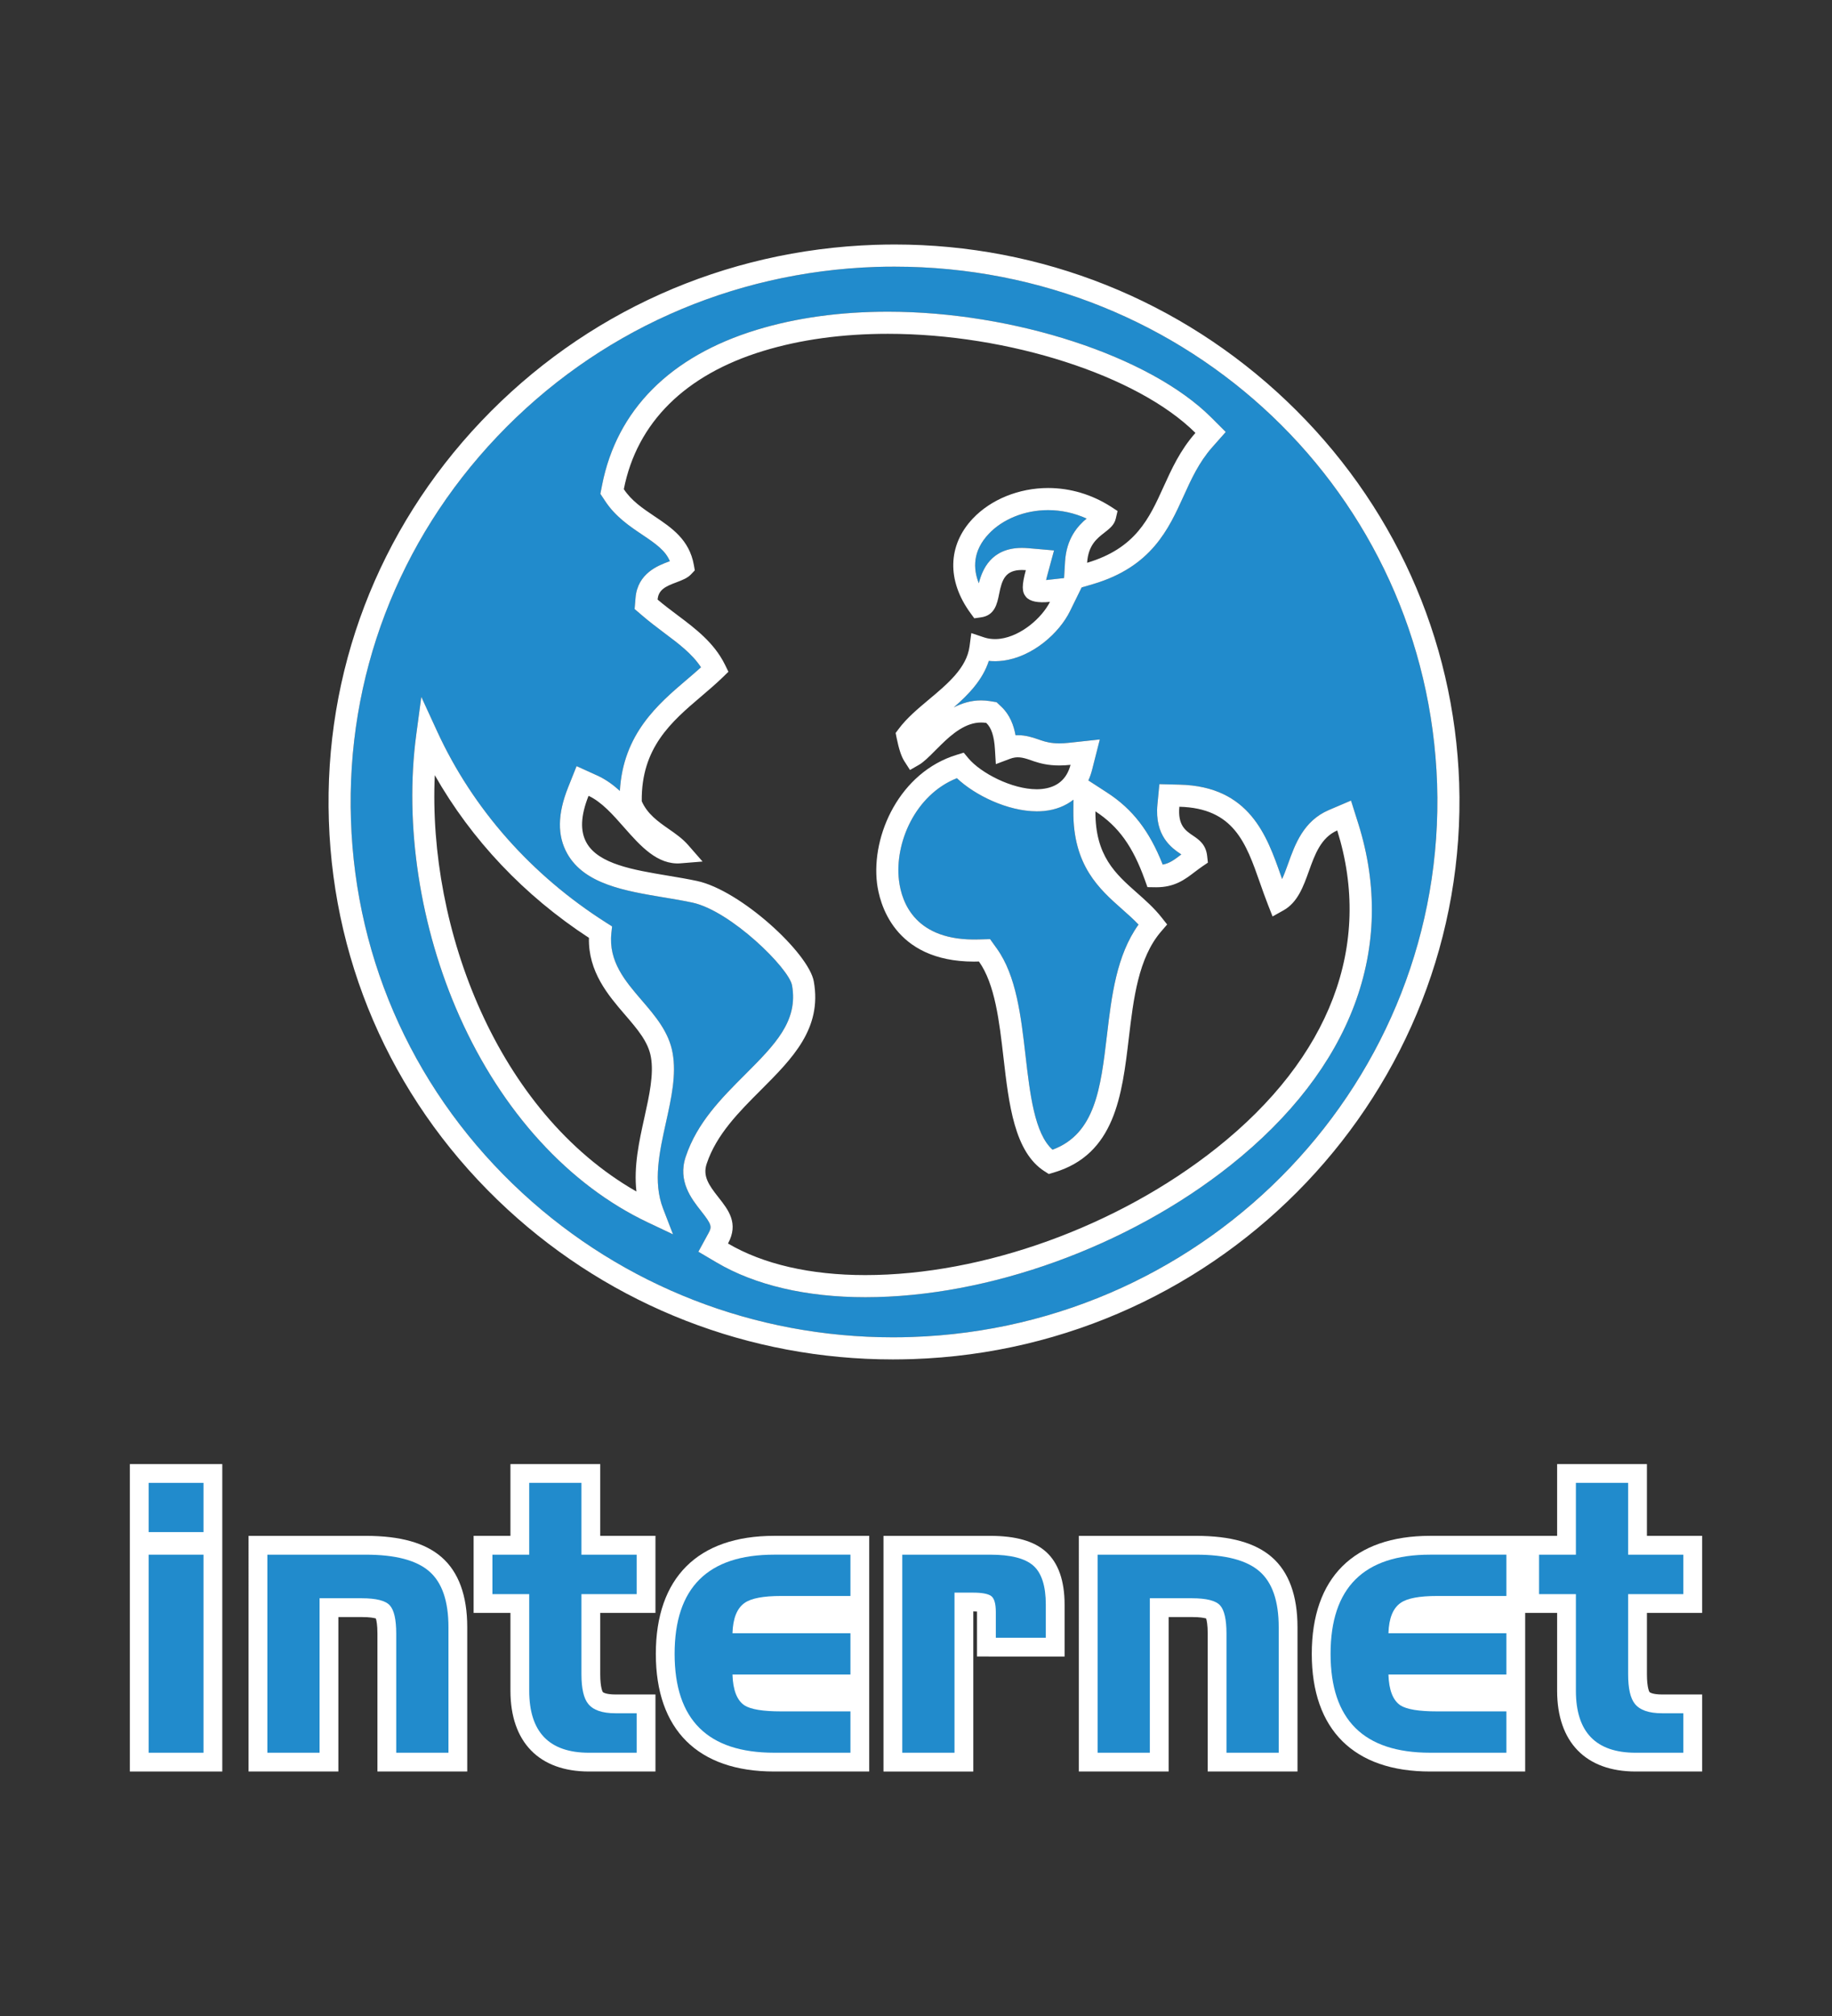
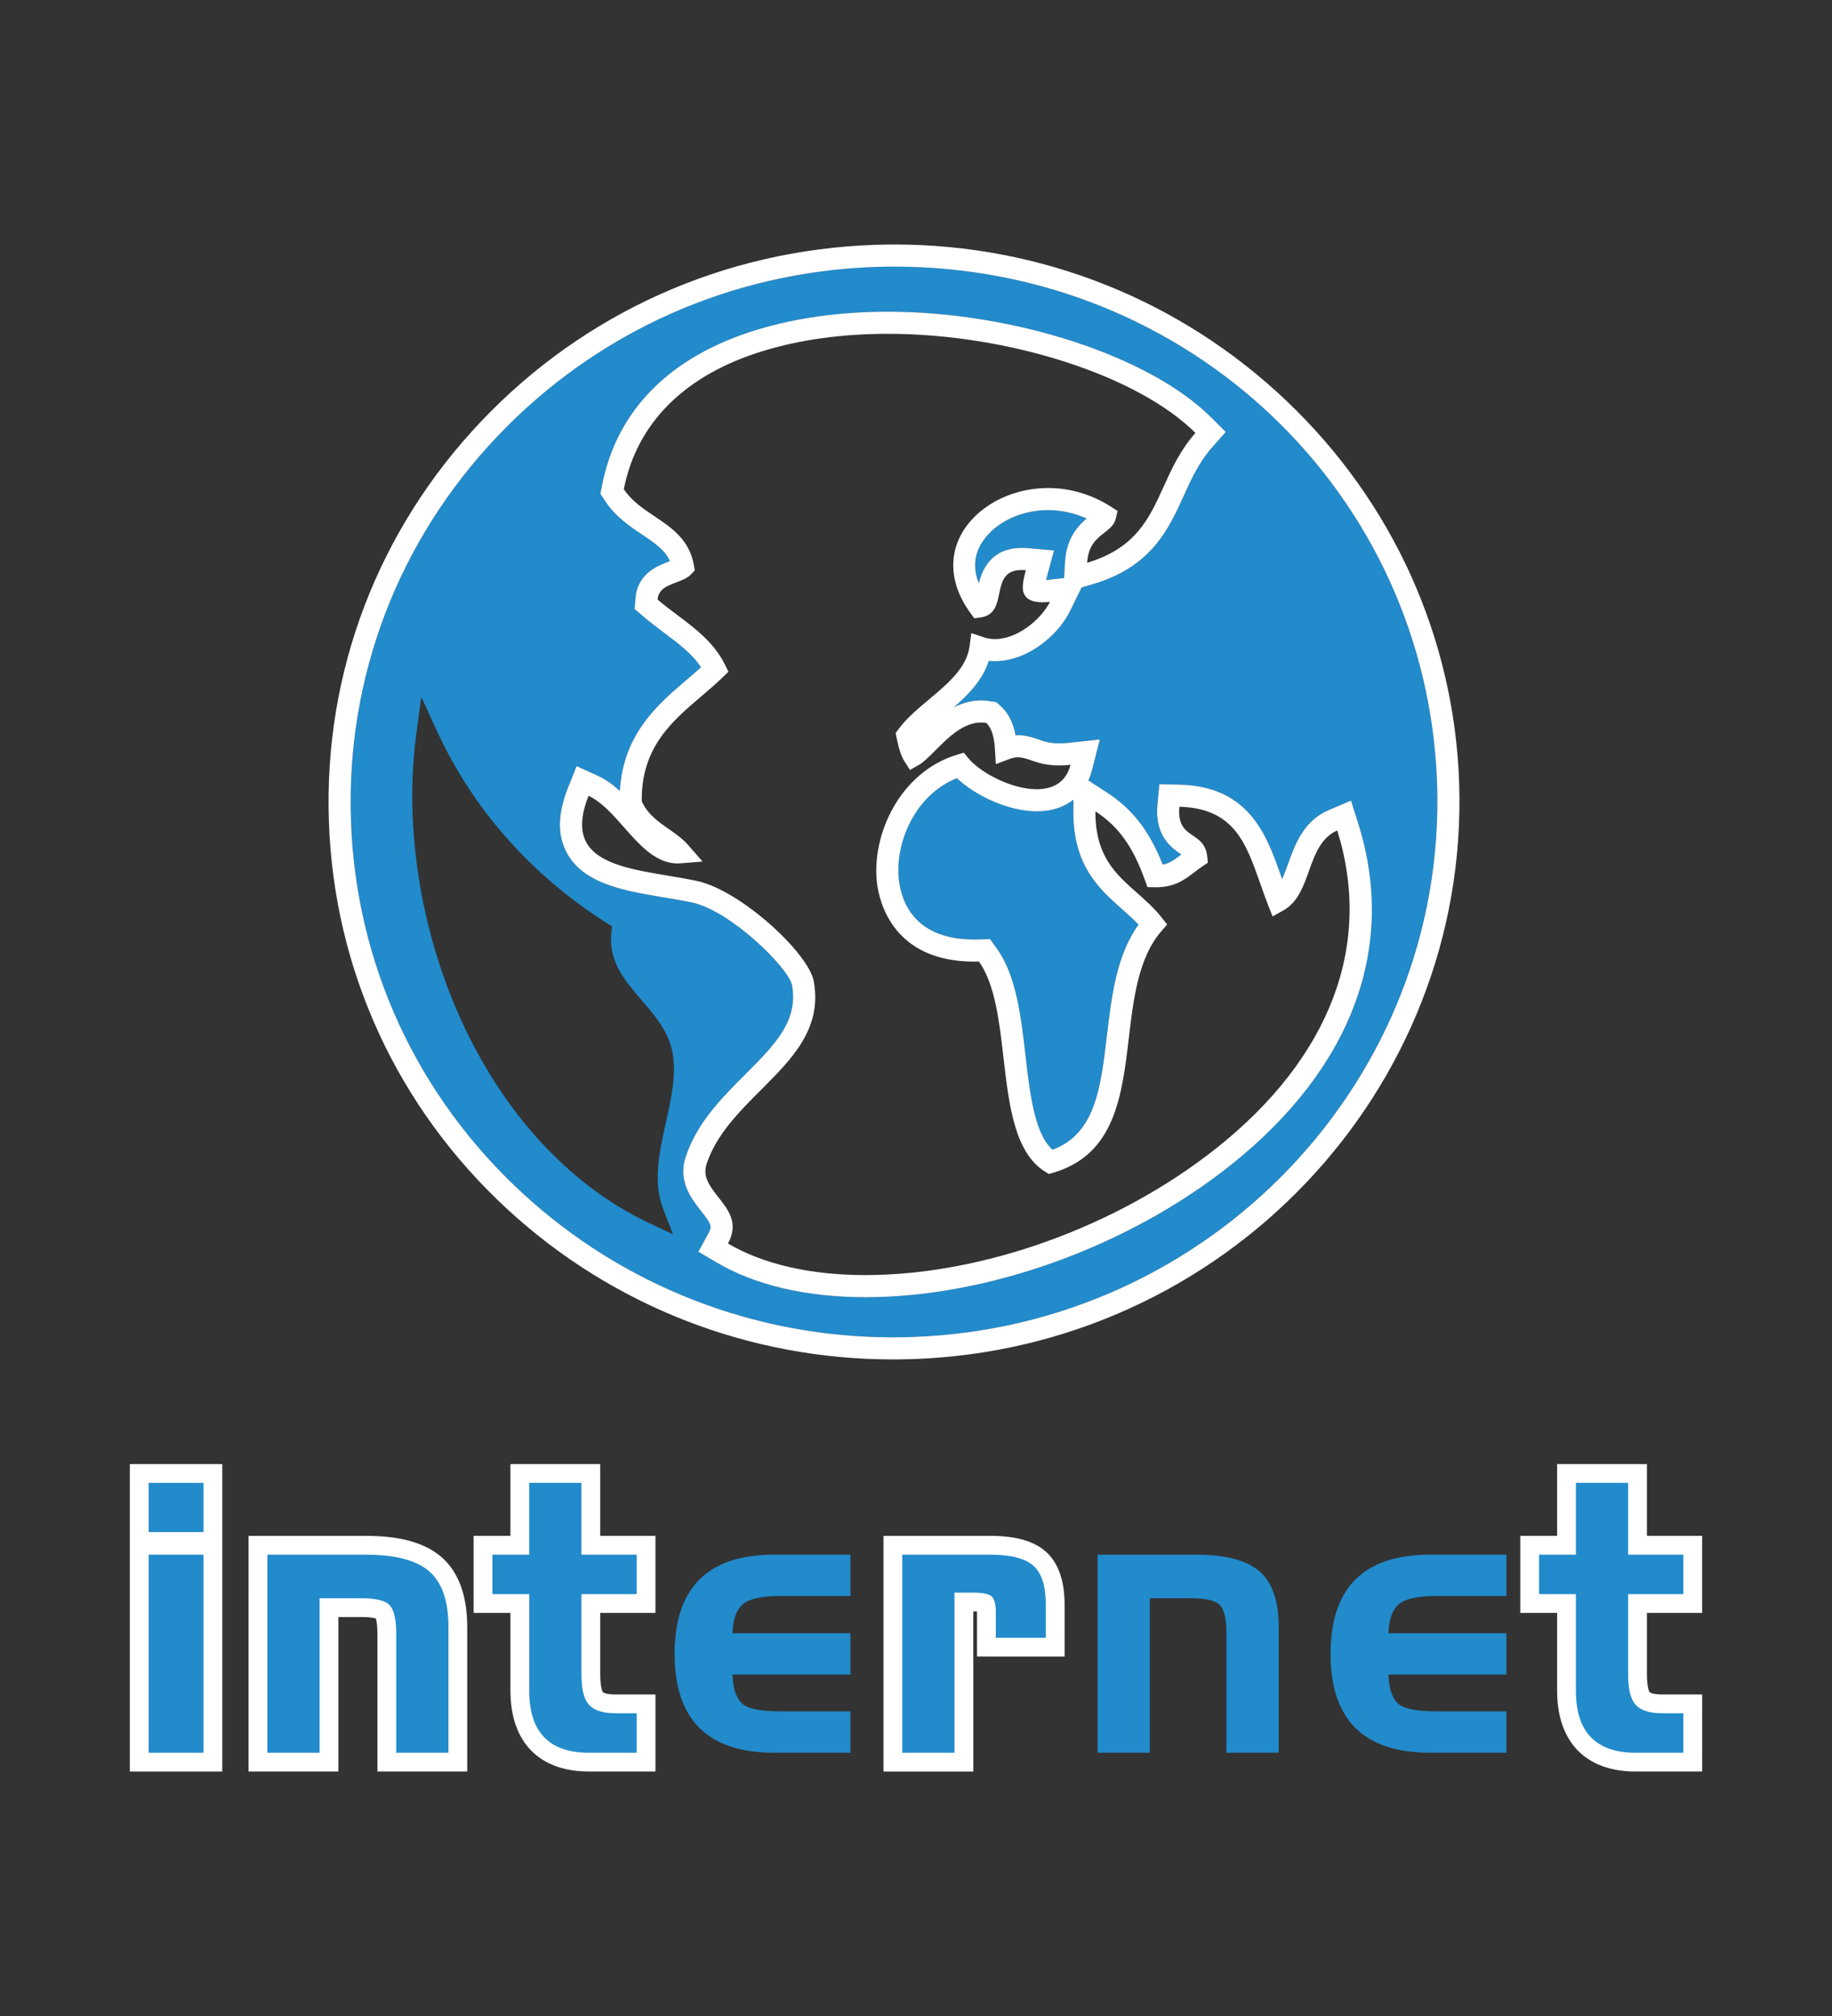
<svg xmlns="http://www.w3.org/2000/svg" version="1.1" id="Vrstva_1" x="0px" y="0px" width="141.732px" height="155.905px" viewBox="-70.812 129.736 141.732 155.905" enable-background="new -70.812 129.736 141.732 155.905" xml:space="preserve">
  <rect x="-70.812" y="129.736" width="141.732" height="155.905" fill="#333333" stroke="none" />
  <g>
    <g>
      <rect x="-60.766" y="242.959" fill="#FFFFFF" width="7.151" height="23.775" />
-       <path fill="#218BCC" d="M-55.068,248.219h-4.243v-3.807h4.243V248.219z M-55.068,265.281h-4.243v-15.316h4.243V265.281z" />
+       <path fill="#218BCC" d="M-55.068,248.219h-4.243v-3.807h4.243V248.219z M-55.068,265.281h-4.243v-15.316h4.243V265.281" />
      <path fill="#FFFFFF" d="M-41.612,266.734v-10.668c0-0.68-0.076-1.021-0.122-1.166c-0.14-0.043-0.464-0.111-1.097-0.111h-1.803    v11.945h-6.947V248.51h9.069c2.674,0,4.594,0.541,5.866,1.65c1.314,1.148,1.982,2.969,1.982,5.414v11.16H-41.612z" />
      <path fill="#218BCC" d="M-50.127,249.965h7.615c2.286,0,3.924,0.43,4.913,1.295c0.987,0.857,1.482,2.297,1.482,4.314v9.707h-4.041    v-9.215c0-1.084-0.165-1.811-0.495-2.178c-0.329-0.369-1.057-0.553-2.179-0.553h-3.256v11.945h-4.04V249.965z" />
      <path fill="#FFFFFF" d="M-25.247,266.734c-3.861,0-6.075-2.277-6.075-6.25v-6.016h-2.849v-5.959h2.849v-5.551h6.947v5.551h4.272    v5.959h-4.272v4.738c0,1.082,0.196,1.377,0.198,1.379c0.037,0.047,0.29,0.191,0.965,0.191h3.109v5.957H-25.247z" />
      <path fill="#218BCC" d="M-32.717,249.965h2.848v-5.553h4.04v5.553h4.273v3.051h-4.273v6.191c0,1.104,0.175,1.869,0.523,2.295    c0.388,0.484,1.085,0.727,2.094,0.727h1.656v3.053h-3.691c-3.082,0-4.622-1.6-4.622-4.797v-7.469h-2.848V249.965z" />
-       <path fill="#FFFFFF" d="M-10.919,266.734c-5.904,0-9.155-3.23-9.155-9.098c0-5.887,3.251-9.127,9.155-9.127h7.354v18.225H-10.919z    " />
      <path fill="#218BCC" d="M-10.919,265.281c-5.135,0-7.702-2.547-7.702-7.645c0-5.115,2.567-7.672,7.702-7.672h5.901v3.195h-5.349    c-1.377,0-2.316,0.176-2.819,0.525c-0.601,0.406-0.921,1.191-0.958,2.354h9.126v3.195h-9.126c0.037,1.203,0.348,1.998,0.928,2.385    c0.485,0.311,1.426,0.465,2.821,0.465h5.377v3.197H-10.919z" />
      <path fill="#FFFFFF" d="M-2.461,266.734V248.51h8.255c1.976,0,3.387,0.402,4.312,1.227c0.957,0.859,1.444,2.234,1.444,4.094v4.01    H4.775c0,0,0-3.465,0-3.477c-0.08-0.008-0.175-0.01-0.288-0.01v12.381H-2.461z" />
      <path fill="#218BCC" d="M-1.008,249.965h6.802c1.588,0,2.703,0.285,3.343,0.855c0.64,0.572,0.959,1.576,0.959,3.01v2.559H6.229    v-1.979c0-0.658-0.12-1.074-0.362-1.25c-0.242-0.172-0.712-0.26-1.41-0.26H3.033v12.381h-4.041V249.965z" />
-       <path fill="#FFFFFF" d="M22.622,266.734v-10.668c0-0.68-0.076-1.021-0.122-1.166c-0.141-0.043-0.463-0.111-1.099-0.111h-1.801    v11.945h-6.948V248.51h9.07c2.673,0,4.593,0.541,5.866,1.65c1.314,1.148,1.98,2.969,1.98,5.414v11.16H22.622z" />
      <path fill="#218BCC" d="M14.105,249.965h7.617c2.285,0,3.924,0.43,4.911,1.295c0.987,0.857,1.482,2.297,1.482,4.314v9.707h-4.041    v-9.215c0-1.084-0.164-1.811-0.493-2.178c-0.33-0.369-1.057-0.553-2.181-0.553h-3.255v11.945h-4.041V249.965z" />
-       <path fill="#FFFFFF" d="M39.829,266.734c-5.904,0-9.156-3.23-9.156-9.098c0-5.887,3.252-9.127,9.156-9.127h7.354v18.225H39.829z" />
      <path fill="#218BCC" d="M39.829,265.281c-5.135,0-7.702-2.547-7.702-7.645c0-5.115,2.567-7.672,7.702-7.672h5.9v3.195h-5.348    c-1.377,0-2.316,0.176-2.819,0.525c-0.602,0.406-0.921,1.191-0.959,2.354h9.126v3.195h-9.126c0.038,1.203,0.349,1.998,0.929,2.385    c0.485,0.311,1.426,0.465,2.82,0.465h5.377v3.197H39.829z" />
      <path fill="#FFFFFF" d="M55.729,266.734c-3.861,0-6.075-2.277-6.075-6.25v-6.016h-2.849v-5.959h2.849v-5.551h6.948v5.551h4.272    v5.959h-4.272v4.738c0,1.082,0.194,1.377,0.197,1.379c0.038,0.047,0.288,0.191,0.964,0.191h3.111v5.957H55.729z" />
      <path fill="#218BCC" d="M48.258,249.965h2.849v-5.553h4.041v5.553h4.271v3.051h-4.271v6.191c0,1.104,0.174,1.869,0.522,2.295    c0.387,0.484,1.085,0.727,2.093,0.727h1.656v3.053h-3.69c-3.08,0-4.622-1.6-4.622-4.797v-7.469h-2.849V249.965z" />
    </g>
    <g>
      <path fill="#218BCC" d="M9.951,192.453c-0.176,0.018-0.36,0.025-0.547,0.025c-2.27,0-4.816-1.26-6.188-2.563    c-3.226,1.277-4.837,5.014-4.479,7.924c0.215,1.74,1.299,4.686,6.148,4.547l0.898-0.025l0.523,0.73    c1.508,2.102,1.867,5.227,2.216,8.246c0.345,2.986,0.699,6.066,2.093,7.309c3.304-1.225,3.724-4.756,4.206-8.82    c0.361-3.055,0.735-6.203,2.447-8.59c-0.384-0.406-0.812-0.783-1.254-1.176c-1.794-1.586-3.825-3.387-3.79-7.629l0.007-0.854    C11.616,192.064,10.844,192.367,9.951,192.453z" />
      <path fill="#218BCC" d="M40.367,190.354c-0.764-22.428-19.198-39.996-41.969-39.996c-0.483,0-0.954,0.006-1.437,0.021    c-11.222,0.375-21.628,5.029-29.302,13.111c-7.675,8.08-11.694,18.617-11.32,29.668c0.365,11.053,5.079,21.299,13.271,28.848    c7.806,7.189,17.981,11.15,28.655,11.15c0.48,0,0.97-0.008,1.452-0.025C22.879,232.365,41.116,213.174,40.367,190.354z     M-19.517,223.195l0.769,1.996l-1.932-0.914c-6.116-2.895-11.299-8.563-14.592-15.957c-3.055-6.861-4.272-14.795-3.34-21.77    l0.392-2.924l1.232,2.68c2.761,5.998,7.284,11.111,13.081,14.789l0.447,0.285l-0.056,0.525c-0.231,2.188,1.077,3.707,2.341,5.178    c1.04,1.209,2.117,2.457,2.401,4.102c0.297,1.666-0.1,3.461-0.521,5.357C-19.793,218.801-20.311,221.139-19.517,223.195z     M-3.867,230.055c-4.55,0-8.529-0.93-11.509-2.689l-1.407-0.83l0.784-1.436c0.273-0.5,0.257-0.658-0.578-1.717    c-0.725-0.918-1.82-2.303-1.185-4.191c0.878-2.641,2.77-4.533,4.6-6.363c2.301-2.305,4.118-4.125,3.625-6.891    c-0.23-1.32-4.741-5.76-7.705-6.4c-0.691-0.148-1.448-0.275-2.183-0.398l-0.033-0.004c-3.019-0.504-6.138-1.025-7.466-3.381    c-0.782-1.389-0.761-3.066,0.063-5.127l0.656-1.645l1.612,0.732c0.646,0.295,1.214,0.709,1.736,1.184    c0.25-4.404,2.959-6.711,5.16-8.588c0.387-0.328,0.761-0.646,1.117-0.971c-0.685-1.039-1.71-1.811-2.872-2.68    c-0.531-0.402-1.078-0.811-1.607-1.264l-0.657-0.561l0.071-0.861c0.153-1.908,1.774-2.512,2.551-2.801    c0.028-0.012,0.063-0.025,0.104-0.041c-0.338-0.807-1.048-1.318-2.139-2.049c-0.973-0.652-2.071-1.393-2.856-2.584l-0.381-0.574    l0.134-0.68c1.142-5.813,5.277-9.963,11.961-12.002c3.048-0.93,6.463-1.402,10.148-1.402c9.748,0,20.268,3.439,25.014,8.176    l1.126,1.125l-1.055,1.193c-1.019,1.15-1.621,2.477-2.203,3.762c-1.165,2.564-2.485,5.473-7.009,6.811l-0.882,0.258l-0.902,1.836    c-0.822,1.674-2.864,3.525-5.173,3.826c-0.376,0.049-0.748,0.055-1.106,0.018c-0.477,1.479-1.578,2.607-2.714,3.598    c0.636-0.328,1.341-0.543,2.114-0.543c0.228,0,0.458,0.02,0.685,0.055l0.514,0.084l0.378,0.357    c0.658,0.621,0.953,1.443,1.091,2.197c0.06-0.004,0.119-0.004,0.179-0.004c0.595,0,1.121,0.164,1.566,0.32l0.242,0.082    c0.35,0.119,0.769,0.23,1.401,0.23c0.221,0,0.461-0.014,0.715-0.041l2.417-0.26l-0.6,2.355c-0.073,0.287-0.169,0.561-0.285,0.814    l1.444,0.936c1.968,1.275,3.279,2.965,4.307,5.572c0.542-0.102,0.905-0.381,1.433-0.781c0.001-0.002,0.004-0.004,0.006-0.008    c-0.018-0.01-0.034-0.021-0.053-0.033c-0.66-0.447-2.033-1.373-1.795-3.834l0.15-1.566l1.572,0.039    c5.408,0.131,6.752,3.965,7.832,7.043c0.031,0.088,0.06,0.17,0.09,0.256c0.154-0.33,0.303-0.729,0.47-1.195    c0.526-1.471,1.183-3.301,3.148-4.141l1.715-0.732l0.562,1.781c3.016,9.58-0.5,18.969-9.902,26.436    C16.454,226.15,5.635,230.055-3.867,230.055z" />
      <path fill="#218BCC" d="M13.254,169.838c-0.942-0.428-1.956-0.652-2.98-0.652c-1.792,0-3.507,0.688-4.589,1.834    c-1.244,1.318-1.224,2.68-0.77,3.824c0.26-1.041,0.948-2.736,3.335-2.736c0.151,0,0.31,0.008,0.471,0.02l2.013,0.176l-0.529,1.951    c-0.033,0.129-0.063,0.24-0.085,0.338c0.048-0.006,0.096-0.01,0.146-0.014l1.245-0.139l0.074-1.252    C11.69,171.357,12.585,170.398,13.254,169.838z" />
      <path fill="#FFFFFF" d="M42.077,190.299c-0.384-11.234-5.125-21.73-13.352-29.555c-8.204-7.803-18.976-12.1-30.327-12.1    c-0.502,0-0.991,0.01-1.496,0.025c-11.672,0.391-22.497,5.234-30.482,13.643c-7.991,8.416-12.178,19.391-11.789,30.902    c0.381,11.516,5.289,22.186,13.822,30.047c8.12,7.482,18.708,11.605,29.813,11.605c0.499,0,1.007-0.01,1.509-0.025    C23.878,234.041,42.855,214.061,42.077,190.299z M-30.389,222.006c-8.192-7.549-12.906-17.795-13.271-28.848    c-0.374-11.051,3.646-21.588,11.32-29.668c7.674-8.082,18.08-12.736,29.302-13.111c0.482-0.016,0.953-0.021,1.437-0.021    c22.771,0,41.205,17.568,41.969,39.996c0.749,22.82-17.488,42.012-40.648,42.777c-0.482,0.018-0.972,0.025-1.452,0.025    C-12.407,233.156-22.583,229.195-30.389,222.006z" />
-       <path fill="#FFFFFF" d="M-18.772,211.186c-0.284-1.645-1.361-2.893-2.401-4.102c-1.264-1.471-2.572-2.99-2.341-5.178l0.056-0.525    l-0.447-0.285c-5.797-3.678-10.32-8.791-13.081-14.789l-1.232-2.68l-0.392,2.924c-0.933,6.975,0.285,14.908,3.34,21.77    c3.293,7.395,8.476,13.063,14.592,15.957l1.932,0.914l-0.769-1.996c-0.794-2.057-0.276-4.395,0.224-6.652    C-18.872,214.646-18.476,212.852-18.772,211.186z M-20.961,216.174c-0.397,1.791-0.835,3.762-0.614,5.707    c-10.789-6.166-16.14-20.34-15.6-32.197c2.848,5.008,6.92,9.314,11.926,12.58c-0.063,2.629,1.503,4.453,2.78,5.936    c0.97,1.127,1.809,2.1,2.014,3.281C-20.219,212.816-20.579,214.445-20.961,216.174z" />
      <path fill="#FFFFFF" d="M34.271,193.428l-0.562-1.781l-1.715,0.732c-1.966,0.84-2.622,2.67-3.148,4.141    c-0.167,0.467-0.315,0.865-0.47,1.195c-0.03-0.086-0.059-0.168-0.09-0.256c-1.08-3.078-2.424-6.912-7.832-7.043l-1.572-0.039    l-0.15,1.566c-0.238,2.461,1.135,3.387,1.795,3.834c0.019,0.012,0.035,0.023,0.053,0.033c-0.002,0.004-0.005,0.006-0.006,0.008    c-0.527,0.4-0.891,0.68-1.433,0.781c-1.027-2.607-2.339-4.297-4.307-5.572l-1.444-0.936c0.116-0.254,0.212-0.527,0.285-0.814    l0.6-2.355l-2.417,0.26c-0.254,0.027-0.494,0.041-0.715,0.041c-0.633,0-1.052-0.111-1.401-0.23L9.5,186.91    c-0.445-0.156-0.972-0.32-1.566-0.32c-0.06,0-0.119,0-0.179,0.004c-0.138-0.754-0.433-1.576-1.091-2.197l-0.378-0.357    l-0.514-0.084c-0.227-0.035-0.457-0.055-0.685-0.055c-0.773,0-1.479,0.215-2.114,0.543c1.136-0.99,2.237-2.119,2.714-3.598    c0.358,0.037,0.73,0.031,1.106-0.018c2.309-0.301,4.351-2.152,5.173-3.826l0.902-1.836l0.882-0.258    c4.523-1.338,5.844-4.246,7.009-6.811c0.582-1.285,1.185-2.611,2.203-3.762l1.055-1.193l-1.126-1.125    c-4.746-4.736-15.266-8.176-25.014-8.176c-3.686,0-7.101,0.473-10.148,1.402c-6.684,2.039-10.819,6.189-11.961,12.002l-0.134,0.68    l0.381,0.574c0.785,1.191,1.884,1.932,2.856,2.584c1.091,0.73,1.801,1.242,2.139,2.049c-0.04,0.016-0.075,0.029-0.104,0.041    c-0.776,0.289-2.397,0.893-2.551,2.801l-0.071,0.861l0.657,0.561c0.529,0.453,1.076,0.861,1.607,1.264    c1.162,0.869,2.188,1.641,2.872,2.68c-0.356,0.324-0.73,0.643-1.117,0.971c-2.201,1.877-4.91,4.184-5.16,8.588    c-0.522-0.475-1.091-0.889-1.736-1.184l-1.612-0.732l-0.656,1.645c-0.824,2.061-0.846,3.738-0.063,5.127    c1.328,2.355,4.447,2.877,7.466,3.381l0.033,0.004c0.734,0.123,1.491,0.25,2.183,0.398c2.964,0.641,7.475,5.08,7.705,6.4    c0.493,2.766-1.324,4.586-3.625,6.891c-1.83,1.83-3.722,3.723-4.6,6.363c-0.636,1.889,0.46,3.273,1.185,4.191    c0.835,1.059,0.852,1.217,0.578,1.717l-0.784,1.436l1.407,0.83c2.979,1.76,6.959,2.689,11.509,2.689    c9.502,0,20.321-3.904,28.236-10.191C33.771,212.396,37.287,203.008,34.271,193.428z M-14.49,225.902    c0.845-1.563,0.037-2.588-0.746-3.58c-0.751-0.951-1.222-1.645-0.903-2.59c0.751-2.258,2.498-4.006,4.187-5.695    c2.442-2.445,4.749-4.754,4.1-8.398c-0.383-2.191-5.666-7.047-9.028-7.773c-0.729-0.156-1.509-0.287-2.263-0.412l-0.035-0.006    c-2.619-0.438-5.327-0.887-6.254-2.533c-0.509-0.904-0.459-2.094,0.153-3.635c1.012,0.469,1.894,1.469,2.745,2.438    c1.268,1.439,2.589,2.926,4.385,2.781l1.691-0.137l-1.117-1.277c-0.431-0.492-0.953-0.859-1.51-1.246    c-0.811-0.566-1.646-1.154-2.078-2.141c-0.051-4.143,2.302-6.148,4.577-8.086c0.563-0.479,1.145-0.975,1.681-1.492l0.447-0.436    l-0.275-0.561c-0.84-1.693-2.288-2.781-3.691-3.834c-0.505-0.379-1.027-0.77-1.513-1.186c0.066-0.762,0.614-1.02,1.443-1.328    c0.502-0.189,0.877-0.342,1.139-0.619l0.296-0.313l-0.075-0.426c-0.352-1.951-1.718-2.867-3.041-3.754    c-0.916-0.615-1.78-1.197-2.375-2.098c1.015-5.15,4.742-8.846,10.78-10.688c2.886-0.881,6.133-1.326,9.649-1.326    c9.329,0,19.331,3.223,23.793,7.664c-1.181,1.338-1.835,2.779-2.469,4.174c-1.109,2.443-2.157,4.75-5.911,5.869    c0.09-1.361,0.755-1.877,1.344-2.334c0.406-0.318,0.759-0.59,0.875-1.086l0.136-0.586l-0.506-0.328    c-1.473-0.947-3.156-1.449-4.866-1.449c-2.253,0-4.434,0.885-5.833,2.371c-1.94,2.059-2.009,4.785-0.18,7.293l0.301,0.412    l0.505-0.07c1.082-0.145,1.264-1.045,1.423-1.838c0.214-1.07,0.467-1.828,1.761-1.828c0.096,0,0.195,0.004,0.299,0.012    c-0.318,1.18-0.315,1.684,0.011,2.068c0.307,0.359,0.921,0.482,1.856,0.385c-0.626,1.242-2.224,2.639-3.843,2.852    c-0.448,0.059-0.873,0.021-1.26-0.107l-0.983-0.33l-0.135,1.027c-0.22,1.658-1.693,2.895-3.121,4.09    c-0.898,0.752-1.747,1.465-2.369,2.303l-0.228,0.305l0.074,0.373c0.174,0.861,0.369,1.453,0.598,1.807l0.438,0.682l0.704-0.404    c0.34-0.195,0.758-0.604,1.271-1.123l0.026-0.025c0.135-0.135,0.272-0.273,0.415-0.412c0.863-0.848,1.905-1.707,3.083-1.707    c0.134,0,0.27,0.01,0.404,0.031c0.396,0.379,0.608,1.023,0.669,2.031l0.07,1.156l1.085-0.408c0.547-0.207,0.946-0.131,1.624,0.105    l0.251,0.088c0.472,0.156,1.073,0.318,1.952,0.318c0.272,0,0.564-0.016,0.868-0.049c-0.295,1.123-1.044,1.752-2.228,1.869    c-0.121,0.012-0.25,0.02-0.381,0.02c-1.937,0-4.343-1.262-5.292-2.393l-0.363-0.436l-0.541,0.166    c-4.398,1.338-6.625,6.201-6.166,9.941c0.175,1.418,1.231,6.051,7.515,6.051c0.121,0,0.242-0.002,0.368-0.008    c1.246,1.744,1.578,4.641,1.901,7.438c0.414,3.59,0.842,7.303,3.177,8.787l0.328,0.209l0.373-0.111    c4.749-1.398,5.292-5.971,5.816-10.391c0.362-3.055,0.737-6.213,2.505-8.258l0.462-0.537l-0.439-0.555    c-0.575-0.727-1.248-1.32-1.899-1.896c-1.661-1.469-3.23-2.859-3.212-6.299c1.782,1.164,2.893,2.705,3.826,5.305l0.199,0.557    l0.68,0.01c1.43,0,2.213-0.596,2.98-1.184c0.191-0.143,0.388-0.293,0.591-0.432l0.426-0.289l-0.057-0.514    c-0.099-0.896-0.628-1.256-1.096-1.574c-0.584-0.393-1.187-0.801-1.055-2.234c4.213,0.109,5.154,2.795,6.243,5.902    c0.181,0.516,0.387,1.1,0.61,1.67l0.358,0.912l0.854-0.477c1.09-0.613,1.531-1.844,1.959-3.035c0.455-1.27,0.926-2.586,2.19-3.139    c2.776,8.854-0.539,17.574-9.34,24.564c-7.628,6.057-18.04,9.822-27.174,9.822C-8.103,228.346-11.774,227.5-14.49,225.902z     M16.016,200.061c0.442,0.393,0.87,0.77,1.254,1.176c-1.712,2.387-2.086,5.535-2.447,8.59c-0.482,4.064-0.902,7.596-4.206,8.82    c-1.394-1.242-1.748-4.322-2.093-7.309c-0.349-3.02-0.708-6.145-2.216-8.246l-0.523-0.73l-0.898,0.025    c-4.85,0.139-5.934-2.807-6.148-4.547c-0.357-2.91,1.254-6.646,4.479-7.924c1.371,1.303,3.918,2.563,6.188,2.563    c0.187,0,0.371-0.008,0.547-0.025c0.893-0.086,1.665-0.389,2.281-0.875l-0.007,0.854C12.19,196.674,14.222,198.475,16.016,200.061    z M11.584,173.188l-0.074,1.252l-1.245,0.139c-0.05,0.004-0.098,0.008-0.146,0.014c0.022-0.098,0.052-0.209,0.085-0.338    l0.529-1.951l-2.013-0.176c-0.161-0.012-0.319-0.02-0.471-0.02c-2.387,0-3.075,1.695-3.335,2.736    c-0.454-1.145-0.475-2.506,0.77-3.824c1.082-1.146,2.797-1.834,4.589-1.834c1.024,0,2.038,0.225,2.98,0.652    C12.585,170.398,11.69,171.357,11.584,173.188z" />
    </g>
  </g>
</svg>